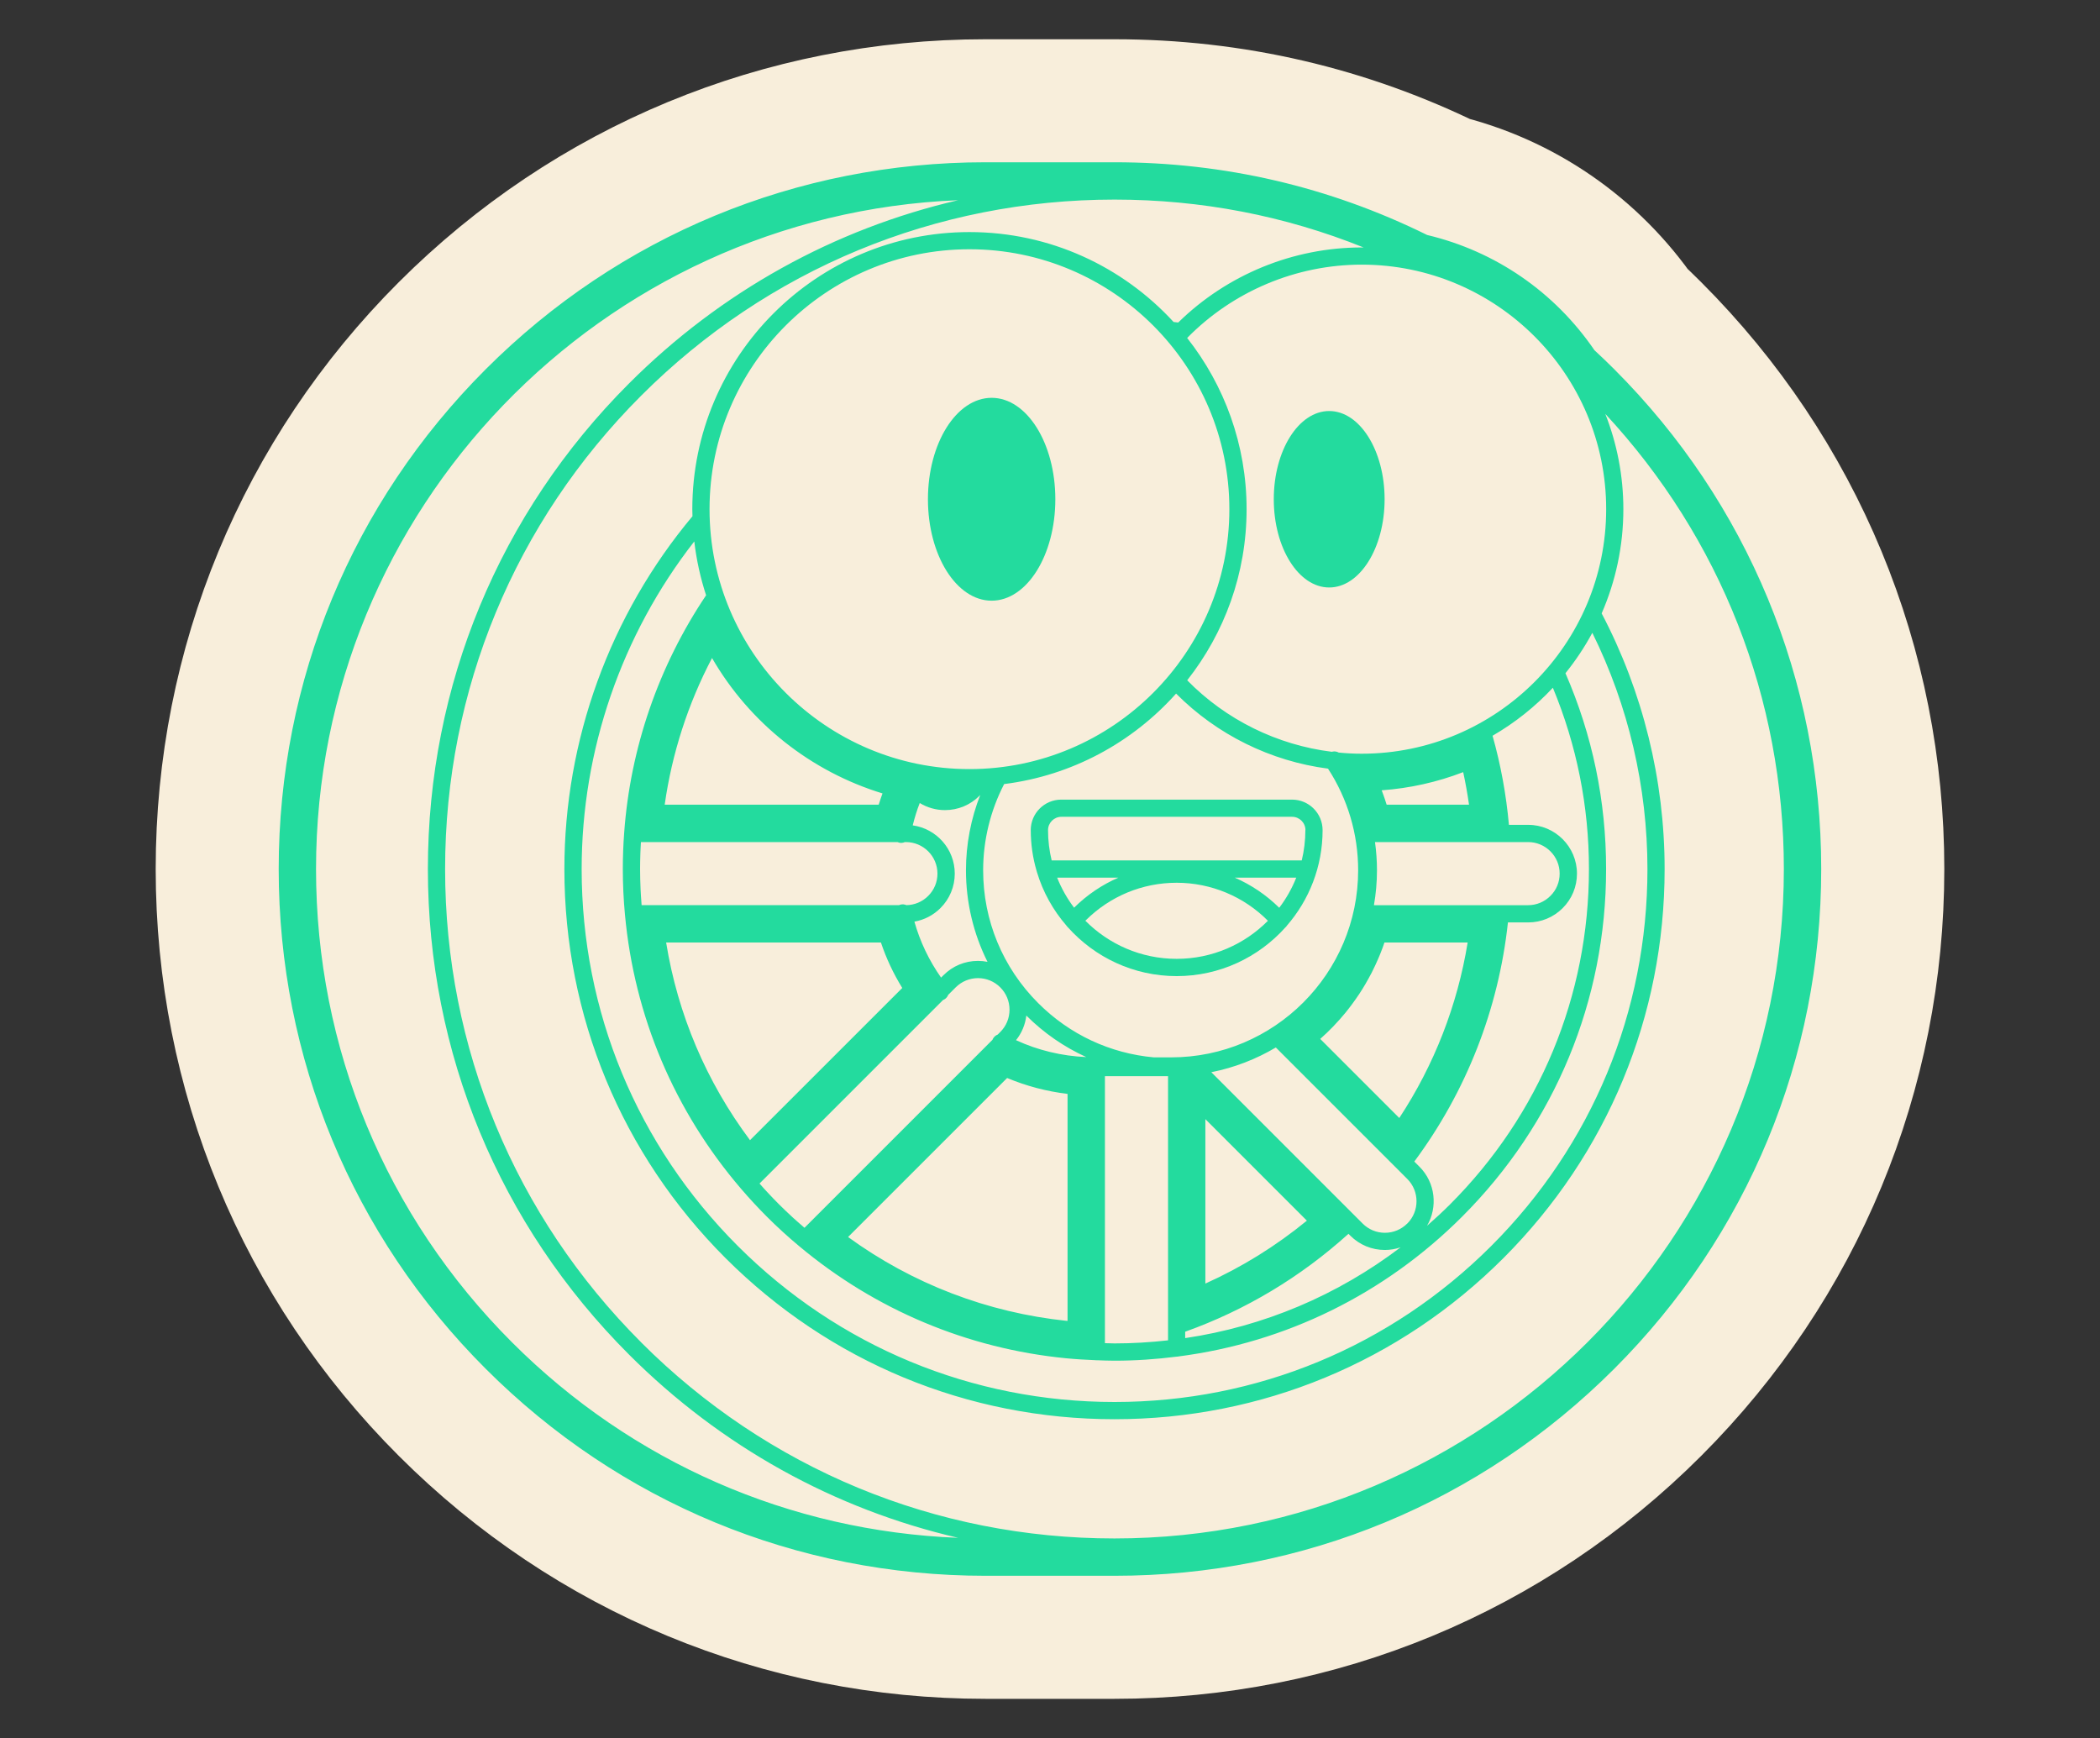
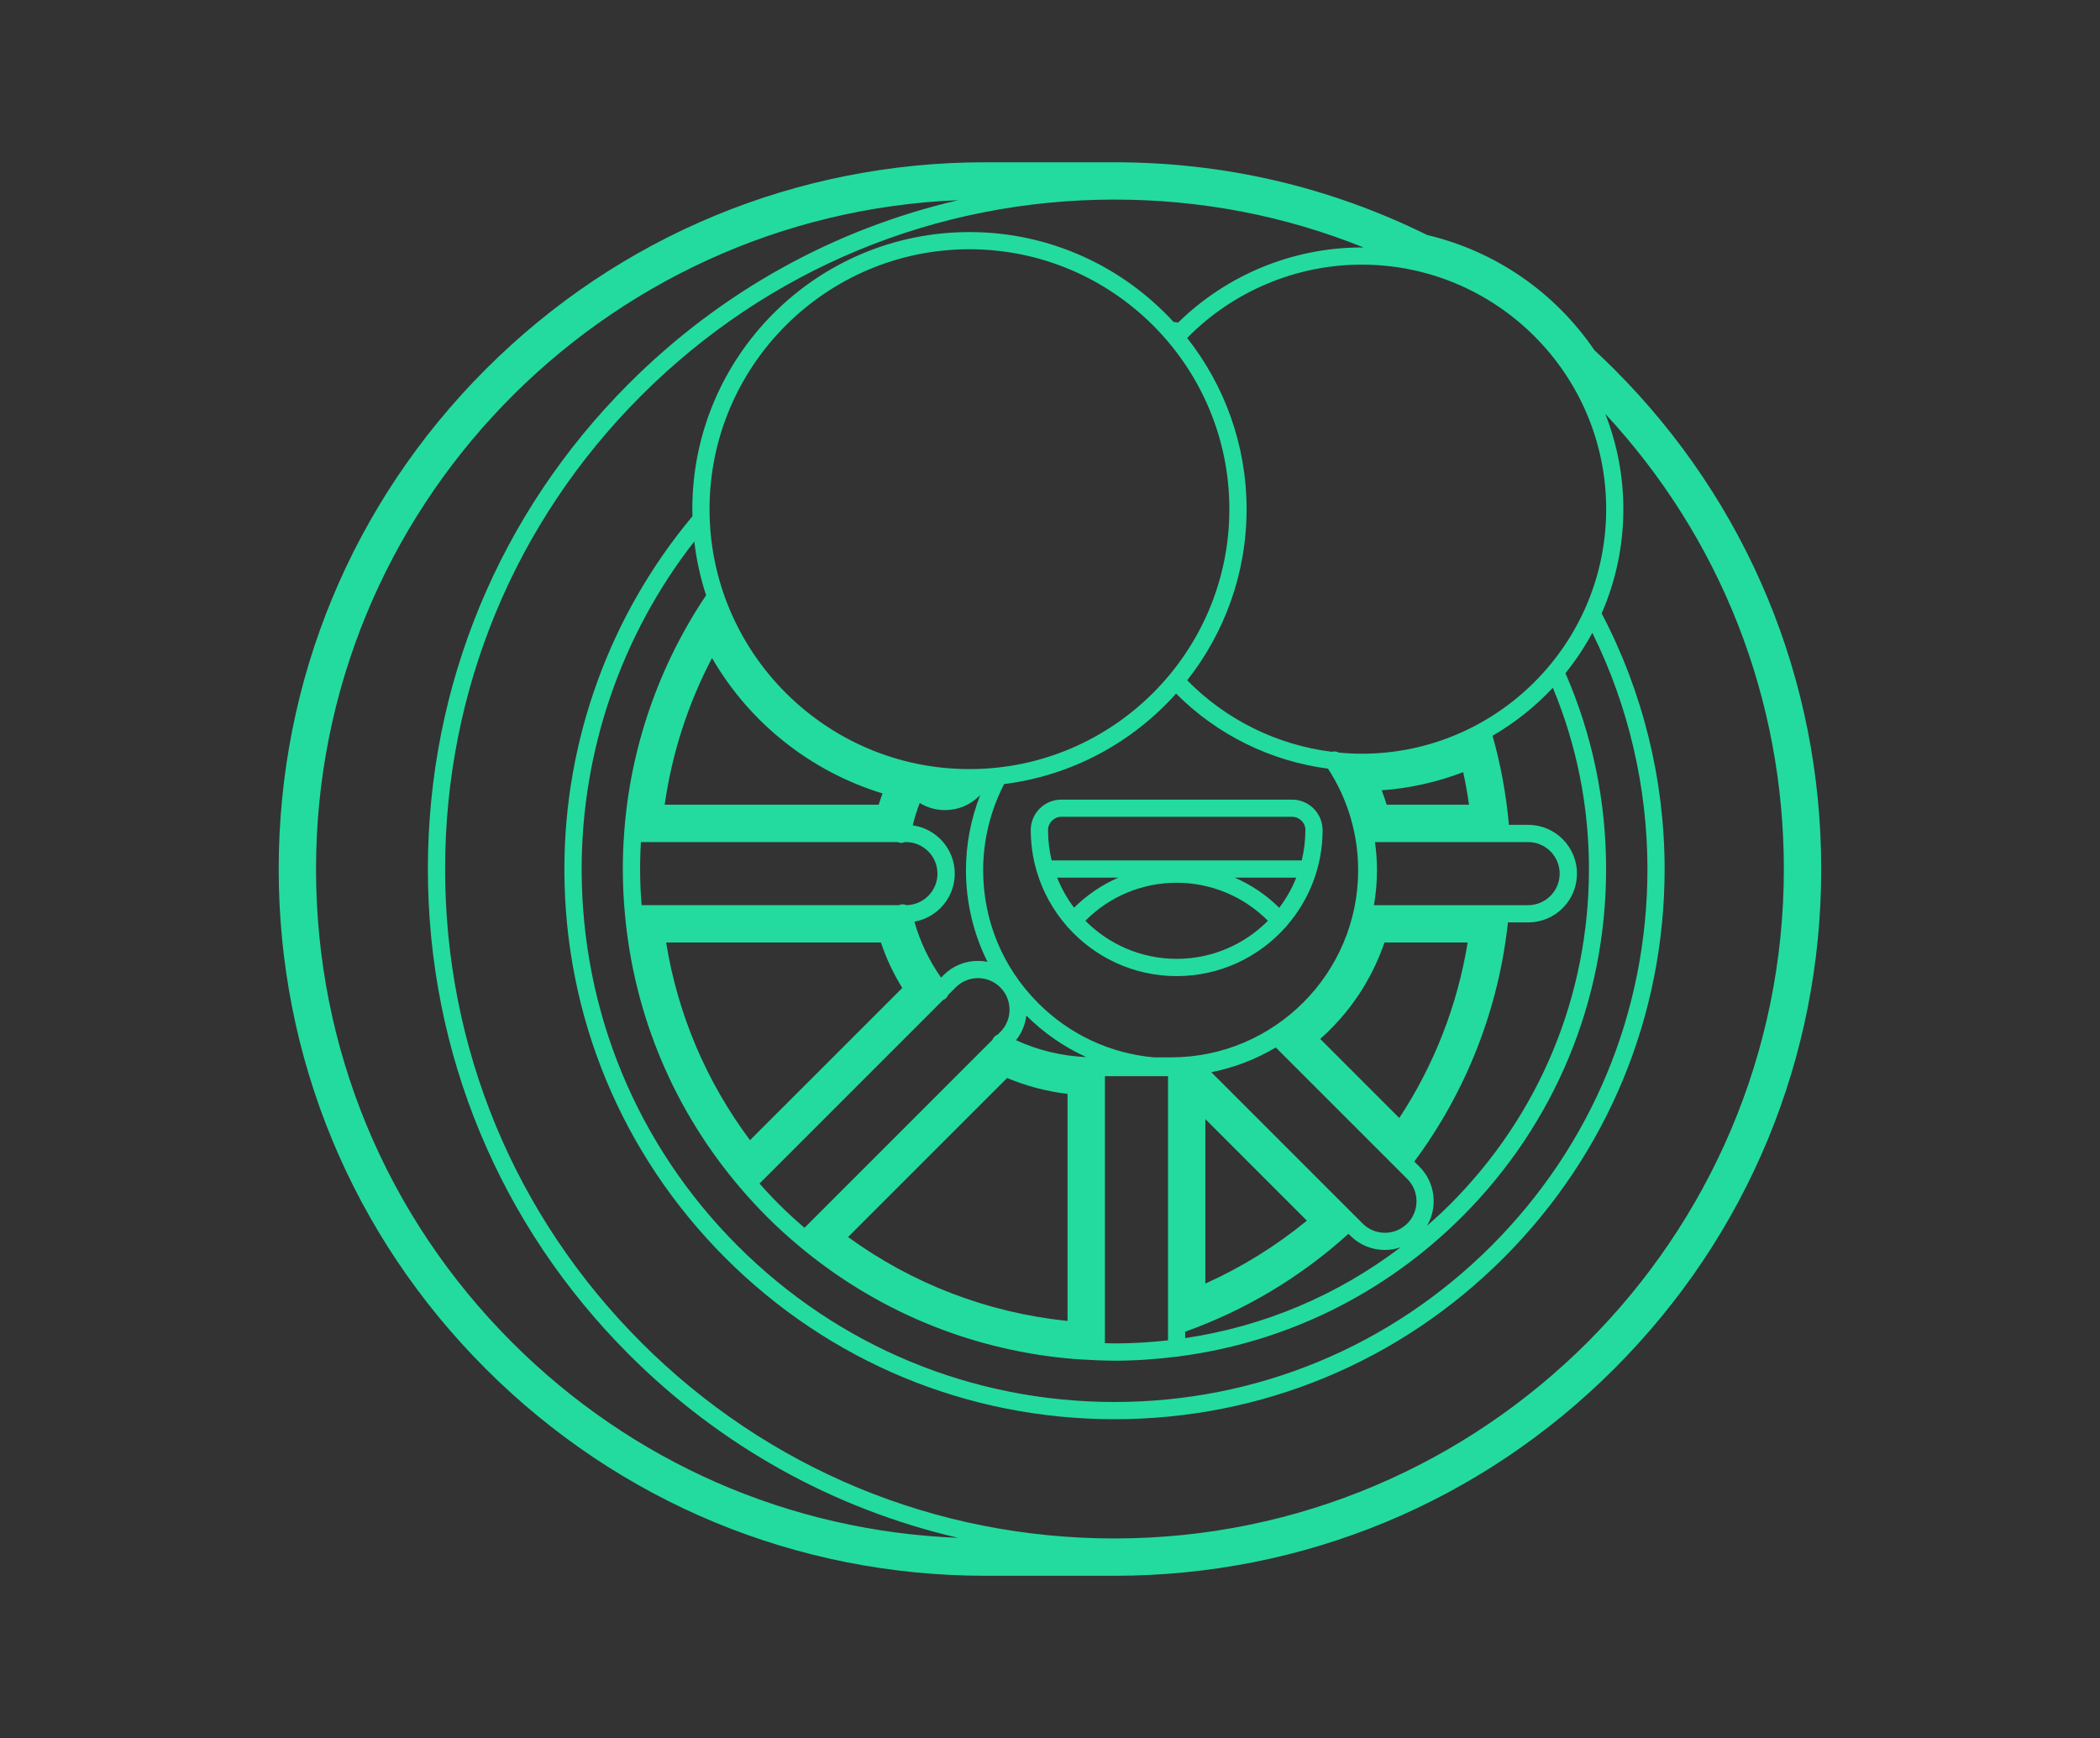
<svg xmlns="http://www.w3.org/2000/svg" id="uuid-abaa70fb-04f4-406c-bdd8-77c3225c228c" width="512" height="423.74" viewBox="0 0 512 423.74">
  <rect x="0" y="0" width="512" height="423.74" fill="#333333" stroke="none" />
-   <path d="m444.04,211.88c0,46.02-17.92,89.29-50.46,121.83-32.54,32.55-75.82,50.47-121.84,50.47h-31.48c-46.04,0-89.3-17.92-121.84-50.47-32.54-32.53-50.46-75.79-50.46-121.83s17.92-89.3,50.46-121.85c32.55-32.54,75.82-50.46,121.84-50.46h31.48c26.76,0,52.39,5.96,76.22,17.73,16.65,3.95,31.08,13.89,40.79,28.09,1.74,1.61,3.33,3.15,4.83,4.65,32.54,32.54,50.46,75.8,50.46,121.85Z" fill="#f8eedb" stroke="#f8eedb" stroke-miterlimit="10" stroke-width="60" />
-   <path d="m241.77,96.99c-8.58,0-15.53,11.07-15.53,24.73s6.95,24.73,15.53,24.73,15.53-11.07,15.53-24.73c0-13.66-6.95-24.73-15.53-24.73Z" fill="#23db9e" stroke-width="0" />
-   <ellipse cx="324.07" cy="121.72" rx="13.51" ry="21.51" fill="#23db9e" stroke-width="0" />
  <path d="m251.31,202.4c0,3.42.49,6.72,1.4,9.85.02.13.06.26.11.38,1.46,4.87,3.94,9.29,7.19,13.04.11.16.23.31.38.44,0,0,0,0,0,0,6.52,7.28,15.98,11.87,26.49,11.87s19.99-4.59,26.51-11.88c0,0,.01,0,.02-.01.14-.12.25-.27.35-.42,5.41-6.24,8.7-14.38,8.7-23.27,0-4.11-3.34-7.45-7.45-7.45h-56.26c-4.11,0-7.45,3.34-7.45,7.45Zm60.58,18.92c-3.16-3.13-6.84-5.6-10.85-7.35h15c-1.05,2.64-2.45,5.11-4.15,7.35Zm-54.16-7.35h14.95c-3.98,1.73-7.64,4.19-10.81,7.33-1.69-2.23-3.08-4.69-4.13-7.33Zm29.15,19.8c-8.69,0-16.57-3.56-22.26-9.29.02-.02.04-.05.07-.07,5.94-5.92,13.82-9.19,22.2-9.19s16.38,3.36,22.24,9.27c-5.69,5.73-13.56,9.28-22.25,9.28Zm31.38-31.38c0,2.54-.31,5.01-.88,7.38h-60.98c-.57-2.37-.88-4.83-.88-7.38,0-1.79,1.46-3.25,3.25-3.25h56.26c1.79,0,3.25,1.46,3.25,3.25Z" fill="#23db9e" stroke-width="0" />
  <path d="m393.58,90.03c-1.51-1.51-3.09-3.03-4.84-4.65-9.71-14.2-24.13-24.13-40.79-28.09-23.82-11.76-49.46-17.73-76.22-17.73h-31.48c-46.02,0-89.29,17.92-121.83,50.47-32.54,32.55-50.47,75.82-50.47,121.85s17.92,89.31,50.47,121.83c32.53,32.54,75.8,50.47,121.83,50.47h31.48c46.03,0,89.3-17.92,121.84-50.47,32.54-32.54,50.46-75.81,50.46-121.83s-17.92-89.31-50.45-121.85Zm-237.25,237.25c-30.83-30.82-47.81-71.8-47.81-115.4s16.98-84.6,47.81-115.42c30.82-30.82,71.81-47.8,115.4-47.8,21.12,0,41.49,3.93,60.75,11.68-.17,0-.33-.01-.49-.01-16.72,0-32.85,6.64-44.73,18.3-.38-.04-.75-.09-1.13-.13-12.36-13.46-30.09-21.92-49.77-21.92-37.26,0-67.57,30.31-67.57,67.57,0,.57.03,1.14.04,1.71-20.14,24.07-31.23,54.58-31.23,86.02,0,35.82,13.95,69.5,39.28,94.84,25.35,25.33,59.03,39.29,94.84,39.29s69.5-13.95,94.84-39.29c25.33-25.35,39.29-59.03,39.29-94.84,0-21.71-5.31-43.24-15.35-62.33,3.39-7.79,5.29-16.38,5.29-25.4,0-8.2-1.57-16.03-4.4-23.24,28.11,30.27,43.53,69.43,43.53,110.97,0,89.99-73.21,163.2-163.2,163.2-43.6,0-84.58-16.97-115.4-47.8Zm77.28,47.65c-41.1-1.63-79.51-18.4-108.76-47.65-30.82-30.82-47.8-71.81-47.8-115.4,0-87.77,69.63-159.56,156.55-163.07-30.15,6.99-57.82,22.26-80.24,44.68-31.62,31.61-49.04,73.65-49.04,118.39s17.42,86.76,49.04,118.37c22.43,22.43,50.1,37.7,80.25,44.68Zm157.99-250.79c0,32.88-26.74,59.62-59.61,59.62-1.88,0-3.75-.1-5.6-.28-.32-.17-.69-.28-1.08-.28-.21,0-.41.04-.6.09-13.32-1.65-25.81-7.79-35.26-17.43,9.06-11.5,14.48-25.99,14.48-41.72s-5.43-30.24-14.49-41.74c11.17-11.38,26.56-17.88,42.55-17.88,32.87,0,59.61,26.74,59.61,59.61Zm-91.87,0c0,34.94-28.43,63.37-63.37,63.37s-63.37-28.43-63.37-63.37,28.43-63.37,63.37-63.37,63.37,28.43,63.37,63.37Zm24.06,63.27c4.79,7.37,7.34,15.91,7.34,24.76,0,25.15-20.46,45.62-45.61,45.62h-4.2c-10.66-.96-20.55-5.57-28.2-13.23-8.66-8.66-13.42-20.16-13.42-32.39,0-7.33,1.78-14.56,5.12-21.01,16.58-2.08,31.31-10.18,41.92-22.06,9.99,10.05,23.08,16.48,37.04,18.3Zm54.81-19.74c5.81,14.01,8.8,28.86,8.8,44.2,0,30.89-12.03,59.93-33.88,81.78-1.81,1.81-3.69,3.53-5.6,5.21,2.66-4.55,2.06-10.51-1.84-14.41l-1.26-1.26c12.69-17.09,20.55-37.17,22.83-58.3h4.94c3.17,0,6.15-1.24,8.4-3.48,2.25-2.24,3.49-5.23,3.49-8.42,0-6.55-5.33-11.89-11.89-11.89h-4.7c-.66-7.38-2-14.67-3.99-21.72,5.47-3.17,10.42-7.12,14.71-11.71Zm-106.86,159.86c-.78,0-1.57-.04-2.35-.06v-65.09h15.39v64.4c-4.3.48-8.65.75-13.04.75Zm-84.59-36.8c-.29-.31-.56-.62-.85-.92-.38-.41-.75-.84-1.12-1.26l44.75-44.75c.19-.08.38-.16.55-.3.33-.26.56-.6.71-.96l1.81-1.81c1.45-1.45,3.38-2.25,5.43-2.26h0c2.06,0,3.99.8,5.45,2.26,1.45,1.45,2.25,3.38,2.25,5.44s-.8,3.99-2.25,5.43l-.63.63c-.48.19-.9.54-1.17,1.03-.04.08-.07.16-.1.24l-45.84,45.84c-.55-.47-1.09-.94-1.63-1.42-.38-.34-.76-.67-1.13-1.01-1.17-1.07-2.31-2.16-3.43-3.27-.95-.95-1.89-1.93-2.81-2.92Zm155.95,7.57c-1.45,1.45-3.39,2.26-5.44,2.26s-3.99-.8-5.44-2.26l-36.89-36.89c5.64-1.12,10.94-3.19,15.73-6.03l32.05,32.05c3,3,3,7.88,0,10.88Zm-6.23-105.62c6.81-.49,13.52-1.98,19.87-4.43.57,2.62,1.04,5.26,1.42,7.93h-20.09s-.02-.06-.02-.08c0-.02-.02-.07-.03-.09-.26-.84-.52-1.61-.79-2.35-.11-.33-.23-.65-.36-.98Zm-15,60.63c1.09-.97,2.15-1.98,3.15-3.02,1.14-1.19,2.12-2.29,3.02-3.39,1.16-1.43,2.28-2.95,3.36-4.57.58-.88,1.08-1.69,1.52-2.45.5-.86.95-1.69,1.36-2.46,0-.02.02-.03.03-.05.05-.09.1-.18.14-.27.3-.6.6-1.21.88-1.82.24-.52.5-1.1.76-1.7.02-.06.05-.12.07-.18l.06-.14c.05-.12.1-.23.15-.35l.19-.47c.19-.48.38-.96.56-1.45,0-.02.02-.07.03-.09.13-.37.26-.75.39-1.12h20.29c-2.49,15.29-8.16,29.85-16.67,42.79l-19.27-19.27Zm-3.24,44.29c-7.59,6.22-15.87,11.35-24.75,15.34v-40.09l24.75,24.75Zm16.35-76.91c.48-2.77.74-5.61.74-8.52,0-2.31-.17-4.61-.48-6.87h37.33c4.24,0,7.69,3.45,7.69,7.69,0,2.07-.8,4-2.26,5.44-1.45,1.45-3.38,2.26-5.43,2.26h-37.59Zm-89.43,42.13c4.69,1.97,9.66,3.27,14.73,3.88v55.32c-.06,0-.11.01-.17.02-19.38-2.03-37.67-9.05-53.34-20.45l38.78-38.77Zm2.16-9.21c1.39-1.73,2.26-3.8,2.52-6.01,4.3,4.29,9.24,7.68,14.61,10.12-5.94-.25-11.78-1.65-17.13-4.12Zm-17.69-15.85l-.58.58c-2.94-4.18-5.12-8.76-6.5-13.64,2.39-.42,4.6-1.55,6.35-3.3,2.25-2.25,3.49-5.24,3.49-8.41,0-6-4.47-10.96-10.25-11.76.46-1.85,1.02-3.68,1.71-5.45,1.84,1.12,3.95,1.73,6.15,1.73,3.18,0,6.17-1.24,8.41-3.49.07-.07.13-.15.2-.22-2.29,5.82-3.49,12.07-3.49,18.37,0,7.88,1.83,15.48,5.25,22.33-.76-.15-1.54-.23-2.33-.23h0c-3.18,0-6.16,1.24-8.4,3.49Zm-15.24-7.97c1.3,3.88,3.04,7.58,5.2,11.08l-37.12,37.11c-10.65-14.25-17.62-30.68-20.45-48.19h52.37Zm6.19-9.12c-.42-.18-.9-.24-1.38-.13-.15.03-.29.08-.42.14h-62.74c-.06-.75-.12-1.49-.16-2.25-.03-.52-.07-1.04-.09-1.57-.07-1.65-.12-3.32-.12-5,0-1.28.03-2.57.07-3.85.01-.41.03-.82.05-1.22.02-.5.05-1,.08-1.49h62.55c.16.07.32.12.49.16.14.03.29.04.43.04.31,0,.61-.08.88-.2h.25c4.25,0,7.7,3.45,7.7,7.69,0,2.06-.8,3.99-2.26,5.44s-3.33,2.22-5.35,2.25Zm-58.91-24.49c1.77-12.49,5.68-24.6,11.54-35.75,9.21,15.91,24.14,27.68,41.56,33.01-.33.91-.63,1.82-.92,2.74h-52.19Zm126.9,128.5c14.75-5.29,28.12-13.31,39.81-23.87l.45.45c2.25,2.25,5.24,3.49,8.42,3.49,1.33,0,2.62-.23,3.84-.65-15.42,11.72-33.38,19.3-52.52,22.14v-1.57Zm-116.82-179.53c-11.56,17.22-18.47,37.21-19.96,57.89-.22,2.91-.33,5.88-.33,8.83,0,3.78.18,7.52.52,11.11,2.28,24.79,12.06,47.91,28.31,66.85,1.99,2.33,4.11,4.61,6.28,6.79,2.51,2.51,5.17,4.94,7.91,7.22,18.54,15.51,41.02,24.95,65.03,27.31,2.37.23,4.77.37,7.19.47.06,0,.12.02.19.02.04,0,.08,0,.11-.01,1.44.05,2.89.11,4.34.11,5.1,0,10.14-.35,15.12-.98,0,0,.01,0,.02,0,.17,0,.33-.03.49-.06,26.08-3.38,50.2-15.16,69.11-34.07,22.64-22.64,35.11-52.74,35.11-84.75,0-16.61-3.34-32.66-9.91-47.75,2.47-3.06,4.67-6.36,6.55-9.85,8.8,17.79,13.44,37.61,13.44,57.6,0,34.69-13.51,67.32-38.06,91.87-24.55,24.54-57.18,38.06-91.87,38.06s-67.32-13.51-91.87-38.06c-24.54-24.55-38.05-57.18-38.05-91.87,0-28.97,9.72-57.13,27.46-79.88.53,4.54,1.51,8.94,2.89,13.16Z" fill="#23db9e" stroke-width="0" />
</svg>